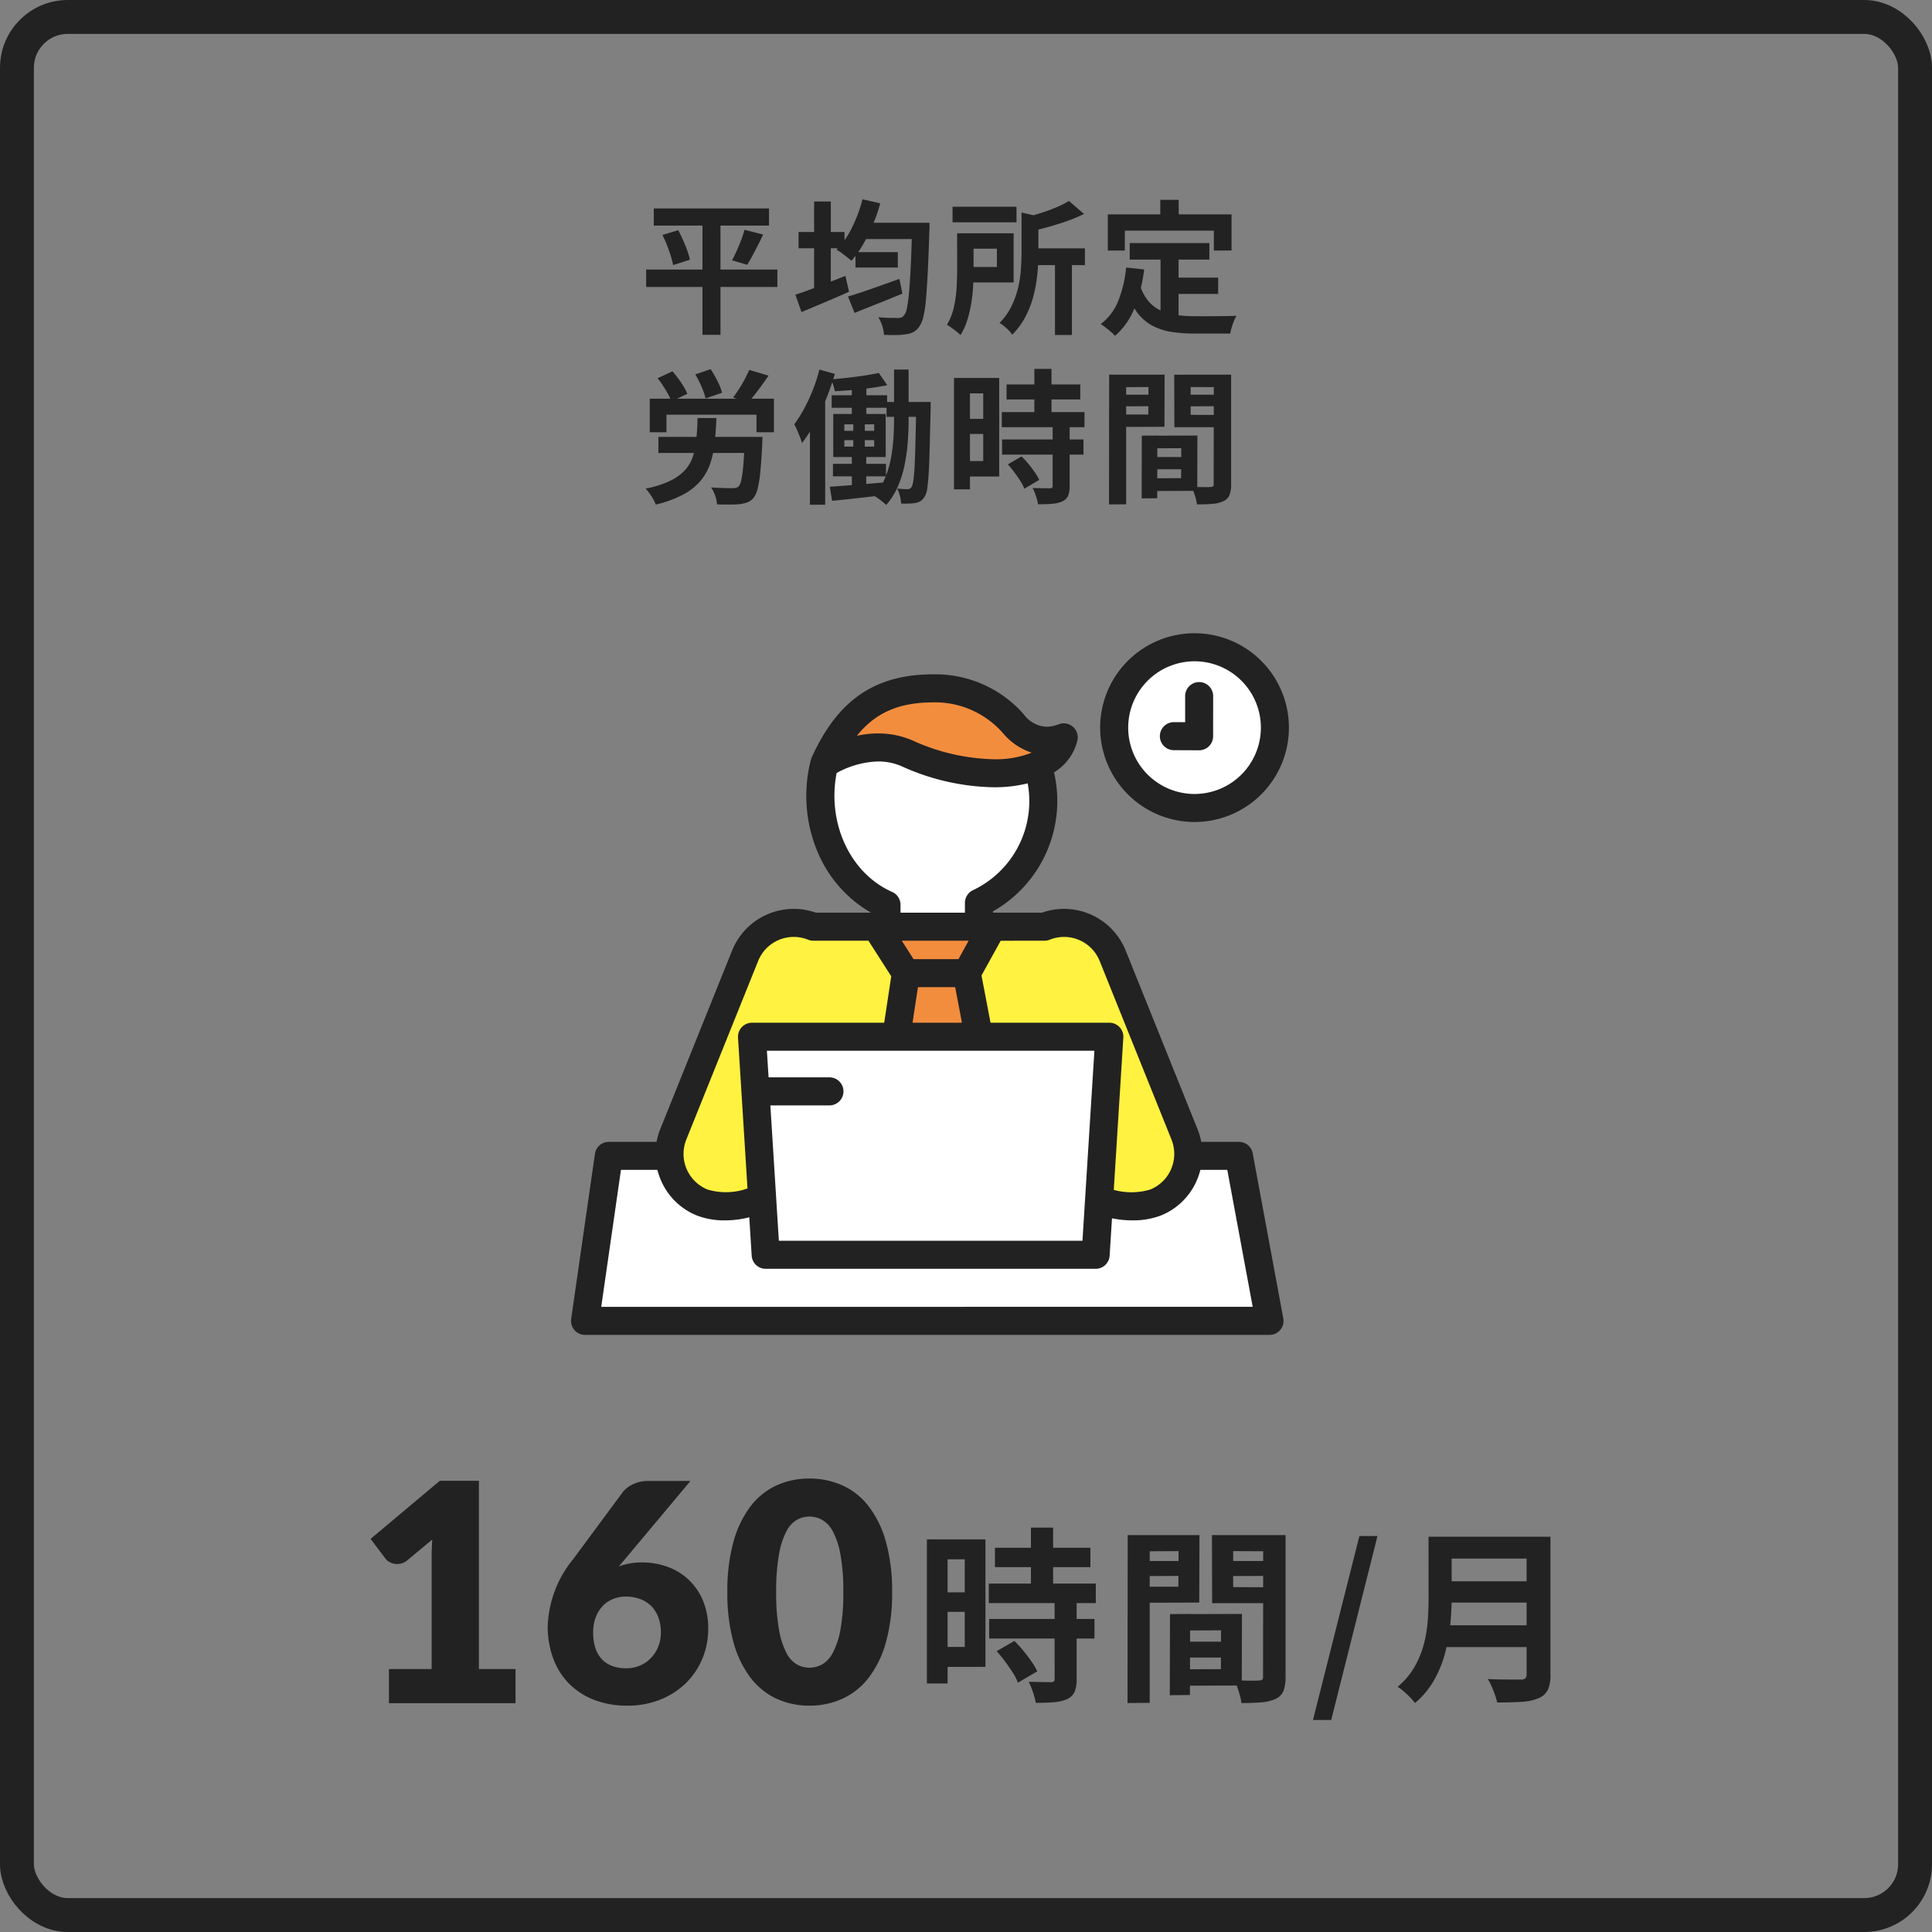
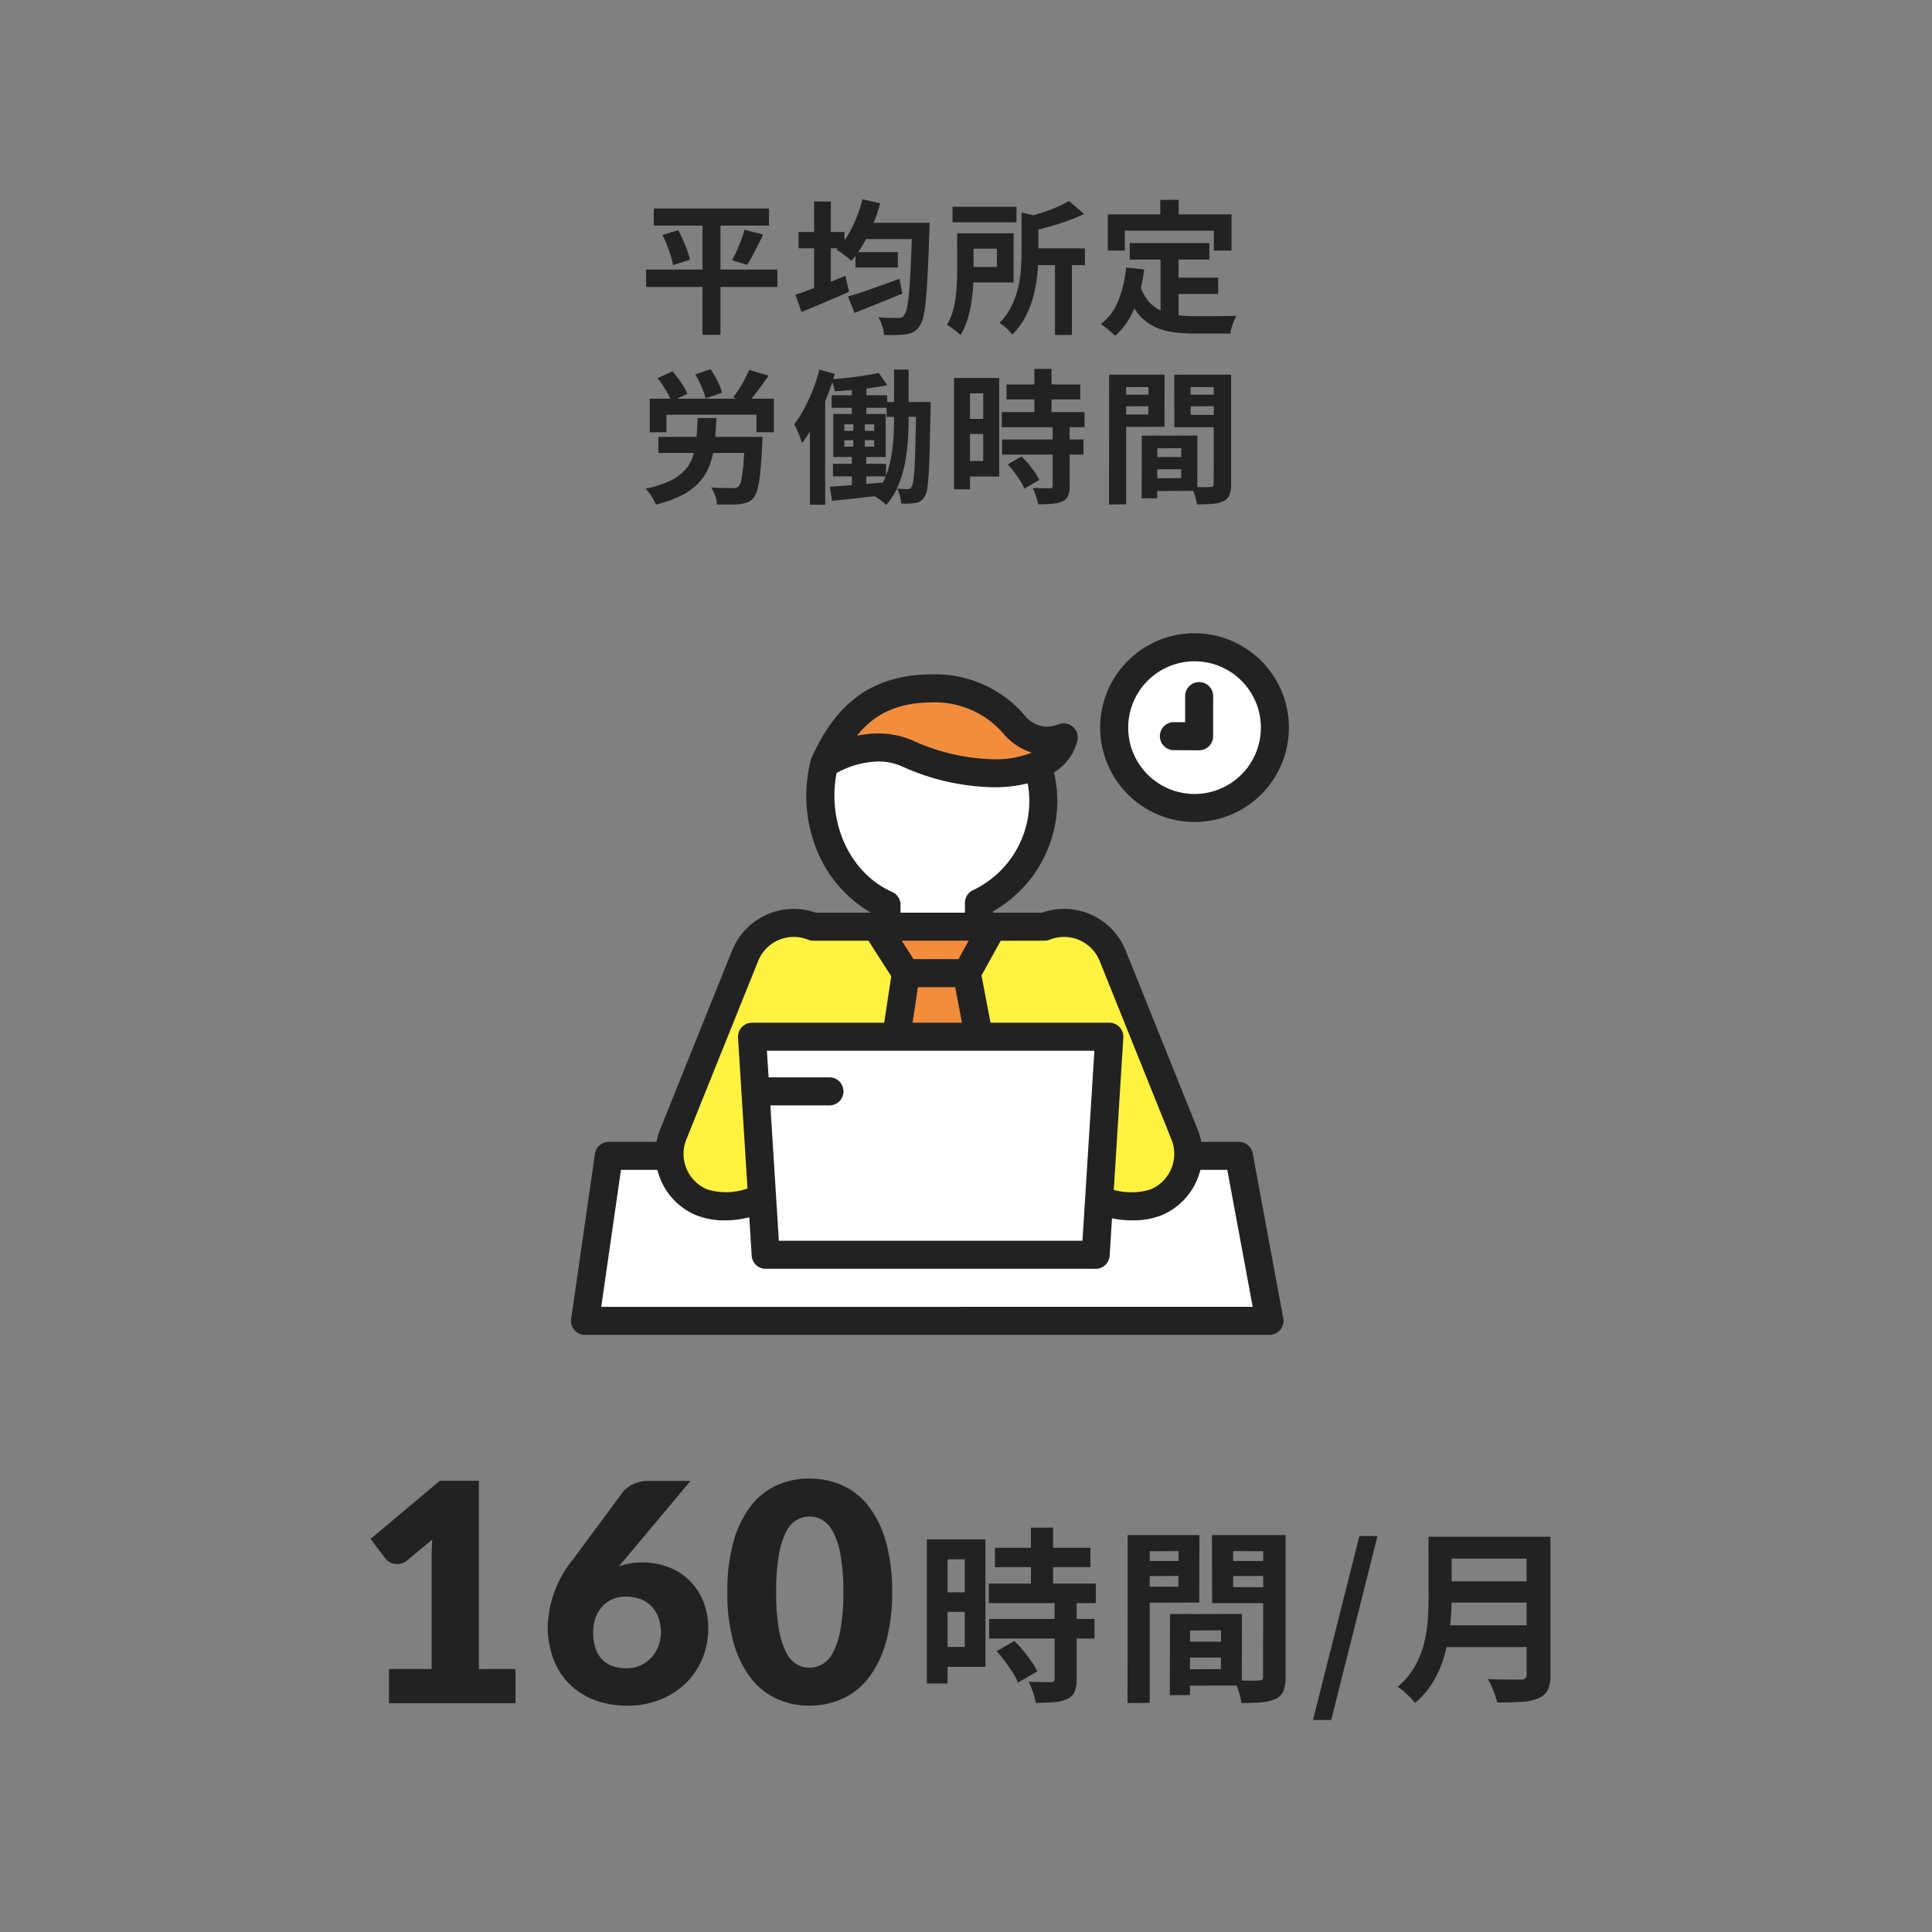
<svg xmlns="http://www.w3.org/2000/svg" width="228" height="228" viewBox="0 0 228 228">
  <rect x="0" y="0" width="228" height="228" fill="#808080" stroke="none" />
  <defs>
    <clipPath id="clip-path">
      <rect id="長方形_559" data-name="長方形 559" width="84.722" height="82.803" fill="none" />
    </clipPath>
  </defs>
  <g id="_09" data-name="09" transform="translate(-1073 -2325)">
    <g id="長方形_470" data-name="長方形 470" transform="translate(1073 2325)" fill="none" stroke="#222" stroke-width="4">
      <rect width="228" height="228" rx="8" stroke="none" />
-       <rect x="2" y="2" width="224" height="224" rx="6" fill="none" />
    </g>
    <g id="グループ_1344" data-name="グループ 1344" transform="translate(216 -1130)">
      <path id="パス_10292" data-name="パス 10292" d="M9.416-16.346H20.68v2.288H9.416ZM8.69-12.122H21.318v2.31H8.69Zm.044,4.18h12.43v2.31H8.734Zm4.928-10.78H16.28v8.1H13.662Zm2.794,8.8h2.6V-.814A3.7,3.7,0,0,1,18.81.671a1.742,1.742,0,0,1-.88.847,4.777,4.777,0,0,1-1.551.363q-.913.077-2.145.077A7.927,7.927,0,0,0,13.9.693,8.675,8.675,0,0,0,13.4-.528q.814.022,1.584.033t1.034.011a.57.57,0,0,0,.341-.077.394.394,0,0,0,.1-.319ZM9.614-4.136l2.09-1.21A13.534,13.534,0,0,1,12.76-4.2q.528.638.968,1.276A7.881,7.881,0,0,1,14.41-1.76L12.122-.418A5.364,5.364,0,0,0,11.528-1.6q-.418-.649-.913-1.32A14.626,14.626,0,0,0,9.614-4.136ZM2.64-17.336H8.294V-2.288H2.64V-4.642H5.852v-10.34H2.64Zm.132,6.248H7.04v2.31H2.772ZM1.386-17.336H3.828V-.33H1.386Zm29.9,12.078h6.028l.022,1.87H31.306ZM31.13-8.514l7.436-.022L38.544-.088l-7.392.022L31.13-2l4.95-.022L36.1-6.6l-4.95.022Zm-1.056,0,2.376-.022-.022,9.57-2.376.022Zm-3.718-6.27h5.522l.022,1.76L26.378-13Zm10.208,0H42.13l.022,1.76L36.586-13Zm4.51-3.058h2.64v16.7A4.69,4.69,0,0,1,43.472.528a1.77,1.77,0,0,1-.9.946,4.793,4.793,0,0,1-1.661.418q-.979.088-2.409.088a5.822,5.822,0,0,0-.176-.88q-.132-.484-.308-.979a5.489,5.489,0,0,0-.374-.847q.594.044,1.177.055t1.056.011a6.241,6.241,0,0,0,.649-.022.7.7,0,0,0,.429-.1q.121-.1.1-.407Zm-14.5,0H33.55l-.022,7.964-6.952.022v-1.892h4.488l.022-4.2-4.51.022Zm15.906,0-.022,1.914-4.928-.022V-11.7l4.95.022-.022,1.87H35.046l-.022-8.03Zm-17.4,0h2.6v19.8l-2.618.022ZM46.948,3.982l5.478-21.714H54.56L49.1,3.982ZM62.414-17.644H73.392v2.574H62.414Zm.022,5.258H73.5v2.508H62.436ZM62.3-7.194H73.348V-4.62H62.3Zm-1.716-10.45h2.728v7.282q0,1.43-.165,3.08a22,22,0,0,1-.605,3.344,13.289,13.289,0,0,1-1.3,3.212A9.909,9.909,0,0,1,58.982,1.98a5.412,5.412,0,0,0-.561-.66q-.363-.374-.77-.726a4.732,4.732,0,0,0-.715-.528,8.759,8.759,0,0,0,1.991-2.343,10.939,10.939,0,0,0,1.1-2.673,15.2,15.2,0,0,0,.462-2.772q.1-1.386.1-2.662Zm11.572,0h2.816V-1.386A4.182,4.182,0,0,1,74.657.44a2.066,2.066,0,0,1-1.089.968,5.826,5.826,0,0,1-1.98.429q-1.188.077-2.9.077a8.213,8.213,0,0,0-.264-.9Q68.244.506,68.024,0a6.591,6.591,0,0,0-.44-.858q.77.044,1.573.055t1.43.011h.891a.771.771,0,0,0,.528-.143.656.656,0,0,0,.154-.5Z" transform="translate(965 3654)" fill="#222" />
      <path id="パス_10291" data-name="パス 10291" d="M-45.162-4.032V0H-60.1V-4.032h5.04v-13.23q0-.5.018-1.017t.054-1.035l-2.988,2.484a1.755,1.755,0,0,1-.783.369,2.123,2.123,0,0,1-.729,0A1.711,1.711,0,0,1-60.1-16.7a1.37,1.37,0,0,1-.4-.351l-1.764-2.34,8.172-6.858h4.608V-4.032Zm13.086-.09a4,4,0,0,0,1.611-.324,3.9,3.9,0,0,0,1.287-.891,4.264,4.264,0,0,0,.855-1.332,4.331,4.331,0,0,0,.315-1.665,5.1,5.1,0,0,0-.3-1.8,3.681,3.681,0,0,0-.837-1.332,3.624,3.624,0,0,0-1.305-.828,4.8,4.8,0,0,0-1.7-.288,3.934,3.934,0,0,0-1.548.3,3.465,3.465,0,0,0-1.215.855,4.008,4.008,0,0,0-.8,1.332A4.98,4.98,0,0,0-36-8.352a6.028,6.028,0,0,0,.234,1.746,3.572,3.572,0,0,0,.72,1.332,3.155,3.155,0,0,0,1.224.855A4.664,4.664,0,0,0-32.076-4.122Zm-.9-12.024a8.014,8.014,0,0,1,2.808-.468,8.724,8.724,0,0,1,2.808.468,7.174,7.174,0,0,1,2.484,1.44A7.211,7.211,0,0,1-23.1-12.249a8.4,8.4,0,0,1,.675,3.5,8.991,8.991,0,0,1-.684,3.483,8.668,8.668,0,0,1-1.935,2.88A9.179,9.179,0,0,1-28.062-.432a10.245,10.245,0,0,1-3.906.72A10.611,10.611,0,0,1-35.91-.405,8.431,8.431,0,0,1-38.871-2.34a8.308,8.308,0,0,1-1.854-2.97,10.874,10.874,0,0,1-.639-3.8,13.164,13.164,0,0,1,2.988-7.866l5.9-7.974a3.355,3.355,0,0,1,1.2-.9,4.07,4.07,0,0,1,1.791-.378h4.968l-7.776,9.288ZM-.72-13.122a21.328,21.328,0,0,1-.738,5.958A12.228,12.228,0,0,1-3.5-2.988,8.239,8.239,0,0,1-6.6-.522a9.3,9.3,0,0,1-3.879.81,9.18,9.18,0,0,1-3.861-.81,8.2,8.2,0,0,1-3.069-2.466,12.212,12.212,0,0,1-2.025-4.176,21.576,21.576,0,0,1-.729-5.958,21.576,21.576,0,0,1,.729-5.958,12.212,12.212,0,0,1,2.025-4.176,8.121,8.121,0,0,1,3.069-2.457,9.268,9.268,0,0,1,3.861-.8,9.392,9.392,0,0,1,3.879.8,8.156,8.156,0,0,1,3.1,2.457A12.228,12.228,0,0,1-1.458-19.08,21.328,21.328,0,0,1-.72-13.122Zm-5.76,0a23.771,23.771,0,0,0-.342-4.455A9.132,9.132,0,0,0-7.731-20.3a3.3,3.3,0,0,0-1.287-1.359,3.167,3.167,0,0,0-1.458-.369,3.113,3.113,0,0,0-1.449.369,3.215,3.215,0,0,0-1.26,1.359,9.37,9.37,0,0,0-.882,2.727,24.4,24.4,0,0,0-.333,4.455,24.37,24.37,0,0,0,.333,4.464,9.5,9.5,0,0,0,.882,2.727,3.209,3.209,0,0,0,1.26,1.368,3.113,3.113,0,0,0,1.449.369,3.166,3.166,0,0,0,1.458-.369A3.288,3.288,0,0,0-7.731-5.931a9.254,9.254,0,0,0,.909-2.727A23.743,23.743,0,0,0-6.48-13.122Z" transform="translate(963 3656)" fill="#222" />
    </g>
    <g id="グループ_1345" data-name="グループ 1345" transform="translate(1140.386 2399.73)">
      <g id="グループ_1213" data-name="グループ 1213" transform="translate(0 0)" clip-path="url(#clip-path)">
        <path id="パス_8175" data-name="パス 8175" d="M24.271,10.838c6.027,2.662,11.879,2.908,15.343,1.4A4.882,4.882,0,0,0,42.7,8.928,4.959,4.959,0,0,1,36.749,7.3a12.308,12.308,0,0,0-9.508-4.155c-6.129.019-9.995,2.658-12.787,8.88.132.048,4.919-3.349,9.817-1.185" transform="translate(15.443 3.358)" fill="#f38d3e" />
        <path id="パス_8176" data-name="パス 8176" d="M39.86,8.634c-3.465,1.51-9.314,1.264-15.343-1.4-4.9-2.164-9.682,1.233-9.817,1.185-1.8,7.217,1.657,14.146,7.335,16.661v2.586H32.942V24.859A13.311,13.311,0,0,0,39.86,8.634" transform="translate(15.195 6.96)" fill="#fff" />
        <path id="パス_8177" data-name="パス 8177" d="M29.54,16.741H17.406l3.518,5.483h7.184l3.024-5.483Z" transform="translate(18.597 17.887)" fill="#f38d3e" />
        <path id="パス_8178" data-name="パス 8178" d="M26.879,19.393H19.7l-1.14,7.5h9.755Z" transform="translate(19.825 20.72)" fill="#f38d3e" />
        <path id="パス_8179" data-name="パス 8179" d="M22.58,22.455l1.431,7.5H39.4L38.2,49.1a9.043,9.043,0,0,0,6.654.422,6.2,6.2,0,0,0,3.864-5.508,6.122,6.122,0,0,0-.439-2.53L39.793,20.4a6.194,6.194,0,0,0-8.036-3.425H25.6Z" transform="translate(24.125 17.658)" fill="#fff240" />
        <path id="パス_8180" data-name="パス 8180" d="M32.379,29.96l1.14-7.5L30,16.97H22.583A6.2,6.2,0,0,0,14.546,20.4L6.061,41.489a6.113,6.113,0,0,0-.439,2.528,6.193,6.193,0,0,0,3.864,5.508,8.74,8.74,0,0,0,7.055-.691L15.356,29.96Z" transform="translate(6.002 17.657)" fill="#fff240" />
        <path id="パス_8181" data-name="パス 8181" d="M37.1,23.021H10.326L11.509,41.9l.432,6.859H50.88l.414-6.59,1.2-19.143Z" transform="translate(11.033 24.597)" fill="#fff" />
        <path id="パス_8182" data-name="パス 8182" d="M61.057,41.493H22.119l-.43-6.859a8.748,8.748,0,0,1-7.055.693,6.2,6.2,0,0,1-3.864-5.51H3.6L.8,49.291H81.574L77.966,29.817H71.989a6.2,6.2,0,0,1-3.866,5.51,9.028,9.028,0,0,1-6.652-.424Z" transform="translate(0.855 31.857)" fill="#fff" />
        <path id="パス_8183" data-name="パス 8183" d="M40.474.8a9.484,9.484,0,1,1-9.484,9.484A9.484,9.484,0,0,1,40.474.8" transform="translate(33.11 0.855)" fill="#fff" />
        <path id="パス_8184" data-name="パス 8184" d="M41.328,22.277A11.138,11.138,0,1,0,30.19,11.138,11.152,11.152,0,0,0,41.328,22.277m0-18.967A7.829,7.829,0,1,1,33.5,11.138a7.838,7.838,0,0,1,7.829-7.829" transform="translate(32.255 0)" fill="#222" />
        <path id="パス_8185" data-name="パス 8185" d="M80.448,58.87a1.654,1.654,0,0,0-1.626-1.353H74.375a7.827,7.827,0,0,0-.436-1.491L65.454,34.932a7.84,7.84,0,0,0-9.873-4.462H49.792v-.151A14.969,14.969,0,0,0,57,13.911a6.025,6.025,0,0,0,2.761-3.773,1.655,1.655,0,0,0-2.193-1.907,4.218,4.218,0,0,1-1.467.3,3.529,3.529,0,0,1-2.672-1.471A13.889,13.889,0,0,0,42.724,2.344h-.046c-6.817.019-11.221,3.047-14.272,9.813l-.006.014-.014.029-.017.046c-.012.031-.027.062-.037.1l-.023.074c-.006.021-.014.041-.019.062l-.01.043,0,.008a17.045,17.045,0,0,0,.976,11.13A14.855,14.855,0,0,0,35.4,30.47H28.887a7.84,7.84,0,0,0-9.873,4.462L10.527,56.026a8.019,8.019,0,0,0-.434,1.491H4.461a1.655,1.655,0,0,0-1.638,1.419L.018,78.408A1.654,1.654,0,0,0,1.654,80.3H82.429a1.652,1.652,0,0,0,1.626-1.957ZM55.881,33.78a1.662,1.662,0,0,0,.618-.12,4.529,4.529,0,0,1,5.885,2.507L70.869,57.26a4.541,4.541,0,0,1-2.509,5.883,7.785,7.785,0,0,1-4.308.043l1.127-17.97a1.656,1.656,0,0,0-1.651-1.758H49.507l-1.065-5.574,2.265-4.1ZM23.525,53.215h6.933a1.655,1.655,0,1,0,0-3.309H23.316l-.2-3.138H48.127l.008,0,.006,0H61.766L60.357,69.191H24.528Zm23.4-19.435-1.2,2.174h-5.3L39.032,33.78Zm-5.984,5.483h4.393l.8,4.195H40.306Zm1.744-33.61h.037a10.654,10.654,0,0,1,8.228,3.6,7.453,7.453,0,0,0,3.411,2.337l-.048.023a11.584,11.584,0,0,1-4.418.753,24.3,24.3,0,0,1-9.517-2.184,10.159,10.159,0,0,0-4.139-.863,11.827,11.827,0,0,0-2.5.275c2.195-2.743,5-3.928,8.946-3.938M31.346,13.989a10.736,10.736,0,0,1,4.9-1.363,6.889,6.889,0,0,1,2.8.579A27.284,27.284,0,0,0,49.9,15.673a16.457,16.457,0,0,0,3.994-.461,11.633,11.633,0,0,1-6.464,12.609,1.657,1.657,0,0,0-.945,1.5V30.47h-7.6v-.931a1.653,1.653,0,0,0-.985-1.514c-4.972-2.2-7.7-8.147-6.555-14.036M13.6,57.26l8.485-21.092a4.528,4.528,0,0,1,5.885-2.509,1.652,1.652,0,0,0,.616.12H35.1l2.691,4.2-.831,5.481h-15.6a1.656,1.656,0,0,0-1.651,1.76l1.117,17.8a7.6,7.6,0,0,1-4.718.124A4.541,4.541,0,0,1,13.6,57.26M3.565,76.989,5.894,60.826h4.3a8.116,8.116,0,0,0,.4,1.189,7.78,7.78,0,0,0,4.275,4.2,8.976,8.976,0,0,0,3.293.569,11.469,11.469,0,0,0,2.875-.364l.283,4.53A1.655,1.655,0,0,0,22.973,72.5h38.94a1.655,1.655,0,0,0,1.651-1.551l.277-4.41a11.8,11.8,0,0,0,2.4.244,9.221,9.221,0,0,0,3.359-.569,7.773,7.773,0,0,0,4.273-4.2,7.982,7.982,0,0,0,.4-1.191h3.175l3,16.163Z" transform="translate(0.001 2.505)" fill="#222" />
        <path id="パス_8186" data-name="パス 8186" d="M35.228,10.824l3.012.012h.006A1.652,1.652,0,0,0,39.9,9.184l.006-4.741a1.656,1.656,0,0,0-1.653-1.657h0A1.654,1.654,0,0,0,36.6,4.439l0,3.082L35.24,7.514h-.006a1.655,1.655,0,0,0-.006,3.309" transform="translate(35.876 2.977)" fill="#222" />
      </g>
    </g>
    <path id="パス_10290" data-name="パス 10290" d="M-33.847-13.4h13.6v2.023h-13.6Zm-.9,7.208h15.487v2.057H-34.748Zm1.921-4.08,1.87-.561q.289.561.569,1.181t.493,1.224a8.943,8.943,0,0,1,.315,1.079l-1.989.629a9.113,9.113,0,0,0-.272-1.08q-.187-.6-.442-1.258A12.808,12.808,0,0,0-32.827-10.268Zm9.69-.612,2.193.561q-.306.663-.637,1.309t-.646,1.233q-.315.587-.6,1.029l-1.785-.527q.272-.493.552-1.122t.527-1.275Q-23.29-10.319-23.137-10.88ZM-28.1-12.546h2.125V1.513H-28.1Zm18.054,4.3h5v1.819h-5Zm-.884,5.236q.765-.221,1.751-.553t2.1-.731q1.113-.4,2.219-.791l.357,1.734q-1.445.6-2.933,1.19t-2.712,1.088Zm1.683-8.7h6.494v1.921H-9.248Zm5.882,0h2.057v.6a3.091,3.091,0,0,1-.017.365q-.085,2.839-.187,4.837t-.221,3.289A13.891,13.891,0,0,1-2.04-.587,3.134,3.134,0,0,1-2.482.493a2.082,2.082,0,0,1-.714.689,2.655,2.655,0,0,1-.884.263,7.33,7.33,0,0,1-1.173.094q-.7.008-1.428-.026a3.979,3.979,0,0,0-.2-1.045A4.655,4.655,0,0,0-7.344-.561q.748.068,1.377.076t.935.009a1.15,1.15,0,0,0,.408-.059.782.782,0,0,0,.306-.247,1.9,1.9,0,0,0,.349-.884,17.122,17.122,0,0,0,.255-1.921q.11-1.241.2-3.137t.153-4.548Zm-5.848-2.771,2.091.476a20.364,20.364,0,0,1-.884,2.559A19.966,19.966,0,0,1-9.172-9.112a11.7,11.7,0,0,1-1.352,1.887q-.187-.17-.51-.425t-.655-.5a4.135,4.135,0,0,0-.6-.382,9.706,9.706,0,0,0,1.845-2.627A16.711,16.711,0,0,0-9.214-14.484Zm-7.548,3.859h5.423V-8.7h-5.423Zm1.836-3.6h1.972V-2.924h-1.972Zm-2.21,11q.748-.238,1.717-.6t2.049-.782q1.079-.416,2.134-.841L-10.8-3.57q-1.411.629-2.9,1.258t-2.712,1.139ZM1.411-13.6H8.959v1.836H1.411Zm8.942,4.913h6.681v1.972H10.353ZM13.5-7.31H15.5V1.53H13.5ZM9.554-12.92,12-12.359q-.034.255-.459.323v3.859q0,1.037-.1,2.287a17.022,17.022,0,0,1-.416,2.567,11.867,11.867,0,0,1-.935,2.559A8.666,8.666,0,0,1,8.449,1.5,2.23,2.23,0,0,0,8.058,1Q7.786.731,7.488.485A2.912,2.912,0,0,0,6.953.119a7.541,7.541,0,0,0,1.4-1.955A10.285,10.285,0,0,0,9.137-4a13.533,13.533,0,0,0,.34-2.185q.076-1.079.076-2.031Zm-7.6,2.448H3.893V-6.12q0,.85-.051,1.861A18.378,18.378,0,0,1,3.621-2.21,14.375,14.375,0,0,1,3.145-.2a7.5,7.5,0,0,1-.8,1.751,2.909,2.909,0,0,0-.459-.425Q1.581.884,1.266.663T.748.323a6.742,6.742,0,0,0,.816-2.049A14.137,14.137,0,0,0,1.887-4q.068-1.147.068-2.134ZM15.147-14.28l1.785,1.53a18.958,18.958,0,0,1-1.972.825q-1.071.383-2.176.689t-2.159.561a4.042,4.042,0,0,0-.281-.841,6.736,6.736,0,0,0-.4-.791q.952-.255,1.912-.561t1.819-.672A11.412,11.412,0,0,0,15.147-14.28ZM3.077-10.472H8.619v5.8H3.077V-6.494h3.57V-8.653H3.077ZM22.321-9.316h9.4v1.955h-9.4Zm4.709,4.08h5.729v1.921H27.03ZM25.959-8.177h2.125V.034L25.959-.221ZM21.9-6.426l2.125.221a18.363,18.363,0,0,1-1.156,4.59,8.4,8.4,0,0,1-2.278,3.247,6.493,6.493,0,0,0-.476-.459Q19.8.9,19.473.646T18.9.238a6.234,6.234,0,0,0,2.074-2.746A14.251,14.251,0,0,0,21.9-6.426Zm1.649,2.142a5.437,5.437,0,0,0,1.029,1.878,4.177,4.177,0,0,0,1.479,1.088,6.953,6.953,0,0,0,1.844.5,15.825,15.825,0,0,0,2.125.136H31.8q.569,0,1.164-.008l1.105-.017q.51-.009.85-.025a4.257,4.257,0,0,0-.3.621q-.144.365-.264.757a5.334,5.334,0,0,0-.17.714H29.92a16.815,16.815,0,0,1-2.72-.2A7.113,7.113,0,0,1,24.964.417,5.575,5.575,0,0,1,23.2-1.122,8.955,8.955,0,0,1,21.879-3.74Zm2.38-10.132H28.1v3.094H25.925ZM19.737-12.7h14.6v4.267H32.249v-2.346H21.743v2.346H19.737ZM-34.323,9.052h14.654v3.961h-2.057V10.939H-32.351v2.074h-1.972Zm1.02,4.505h10.914v1.9H-33.3Zm10.2,0h2.091l-.008.153q-.009.153-.017.348t-.008.332q-.1,2.006-.229,3.3A13.01,13.01,0,0,1-21.6,19.7a2.786,2.786,0,0,1-.467,1.045,1.832,1.832,0,0,1-.722.536,4.048,4.048,0,0,1-.892.212,10.7,10.7,0,0,1-1.173.051q-.731,0-1.53-.017A3.62,3.62,0,0,0-26.6,20.5a3.838,3.838,0,0,0-.484-.977q.765.051,1.47.068t1.029.017a2.085,2.085,0,0,0,.416-.034.772.772,0,0,0,.315-.153,1.605,1.605,0,0,0,.34-.8,14.673,14.673,0,0,0,.238-1.776q.1-1.164.17-2.984Zm-5.576-2.227h2.227q-.068,1.6-.212,2.958a10.783,10.783,0,0,1-.544,2.482,6.433,6.433,0,0,1-1.164,2.023,6.992,6.992,0,0,1-2.04,1.59,13.716,13.716,0,0,1-3.2,1.165,4.144,4.144,0,0,0-.3-.638,7.235,7.235,0,0,0-.434-.68,5.873,5.873,0,0,0-.459-.569,12.152,12.152,0,0,0,2.848-.9A5.846,5.846,0,0,0-30.184,17.5a4.4,4.4,0,0,0,.952-1.623,9.567,9.567,0,0,0,.408-2.049Q-28.713,12.69-28.679,11.33Zm6.1-5.678,2.278.68q-.612.9-1.258,1.751t-1.19,1.462L-24.48,8.9q.34-.442.7-1t.671-1.156Q-22.8,6.145-22.576,5.652Zm-10.829.986,1.768-.816q.34.391.689.859a11.258,11.258,0,0,1,.629.935,5.815,5.815,0,0,1,.434.858l-1.887.9a4.371,4.371,0,0,0-.382-.859q-.264-.467-.578-.961A8.7,8.7,0,0,0-33.405,6.638Zm4.454-.459,1.819-.612a14.41,14.41,0,0,1,.816,1.42,6.16,6.16,0,0,1,.527,1.368l-1.938.663A6.657,6.657,0,0,0-28,8.151q-.187-.493-.434-1.012A10.136,10.136,0,0,0-28.951,6.179Zm18.479.748h1.717v4.658h-1.717Zm-2.38,1.717h6.545v1.479h-6.545Zm6.477.8h4.114v1.751H-6.375ZM-12.7,16.736h6.256v1.479H-12.7ZM-7.293,6.009l1,1.445q-.884.187-1.946.332t-2.15.238q-1.088.093-2.091.144a5.146,5.146,0,0,0-.178-.705,5.708,5.708,0,0,0-.264-.689q.969-.085,2-.2t1.981-.264Q-7.99,6.162-7.293,6.009Zm-5.78,13.43q.85-.051,1.929-.136t2.3-.187l2.422-.2.017,1.479q-1.683.2-3.375.391T-12.8,21.1Zm10.2-10h1.7v.816q-.068,2.669-.111,4.522T-1.4,17.824q-.076,1.19-.178,1.845a2.2,2.2,0,0,1-.289.909,1.659,1.659,0,0,1-.493.553,1.743,1.743,0,0,1-.612.229,6.566,6.566,0,0,1-.756.068q-.434.017-.926,0a4.6,4.6,0,0,0-.144-.9,3.419,3.419,0,0,0-.332-.867q.391.034.714.051t.527.017a.538.538,0,0,0,.272-.068.649.649,0,0,0,.221-.238,2.663,2.663,0,0,0,.187-.757q.085-.57.145-1.666t.1-2.847q.042-1.751.094-4.3Zm-8.483,4.505v.765h3.519v-.765Zm0-1.87v.765h3.519v-.765Zm-1.309-1.224h6.188v5.083h-6.188Zm2.363.425h1.36v4.2h.17V19.66h-1.7V15.478h.17Zm4.811-5.661h1.717v5.9q0,1.224-.094,2.567a21.8,21.8,0,0,1-.357,2.686,12.99,12.99,0,0,1-.791,2.584A8.245,8.245,0,0,1-6.426,21.6a3.47,3.47,0,0,0-.408-.374q-.255-.2-.527-.4a4.594,4.594,0,0,0-.493-.314,7.622,7.622,0,0,0,1.275-2.04,11.4,11.4,0,0,0,.706-2.329,19.538,19.538,0,0,0,.306-2.388q.076-1.181.076-2.219Zm-8.806,0,1.819.51a31.161,31.161,0,0,1-1.028,2.958,28.464,28.464,0,0,1-1.326,2.839,16.514,16.514,0,0,1-1.521,2.363,6.836,6.836,0,0,0-.229-.672q-.162-.416-.349-.85a6,6,0,0,0-.34-.689A14.909,14.909,0,0,0-16.1,10.225a20.544,20.544,0,0,0,1.029-2.218A19.534,19.534,0,0,0-14.3,5.618Zm-1.122,4.675,1.8-1.8V21.564h-1.8ZM7.786,7.369h8.7V9.137h-8.7Zm-.561,3.264h9.758v1.785H7.225Zm.034,3.23h9.605v1.785H7.259Zm3.808-8.33H13.09v6.256H11.067Zm2.159,6.8h2.006v7.038a2.863,2.863,0,0,1-.187,1.147,1.346,1.346,0,0,1-.68.655,3.692,3.692,0,0,1-1.2.281q-.706.06-1.658.059a6.126,6.126,0,0,0-.255-.978,6.7,6.7,0,0,0-.391-.944q.629.017,1.224.026t.8.008a.44.44,0,0,0,.264-.059.3.3,0,0,0,.076-.247ZM7.939,16.8l1.615-.935a10.458,10.458,0,0,1,.816.884q.408.493.748.986a6.09,6.09,0,0,1,.527.9L9.877,19.677a4.145,4.145,0,0,0-.459-.91q-.323-.5-.706-1.02A11.3,11.3,0,0,0,7.939,16.8ZM2.55,6.6H6.919V18.232H2.55V16.413H5.032V8.423H2.55Zm.1,4.828h3.3v1.785h-3.3ZM1.581,6.6H3.468V19.745H1.581Zm23.1,9.333h4.658l.017,1.445H24.7Zm-.119-2.516,5.746-.017-.017,6.528-5.712.017-.017-1.5,3.825-.017.017-3.536-3.825.017Zm-.816,0,1.836-.017-.017,7.4-1.836.017ZM20.876,8.576h4.267l.017,1.36-4.267.017Zm7.888,0h4.3l.017,1.36-4.3.017Zm3.485-2.363h2.04v12.9a3.624,3.624,0,0,1-.187,1.292,1.368,1.368,0,0,1-.7.731,3.7,3.7,0,0,1-1.284.323q-.757.068-1.861.068a4.5,4.5,0,0,0-.136-.68q-.1-.374-.238-.757a4.242,4.242,0,0,0-.289-.655q.459.034.91.043t.816.008a4.823,4.823,0,0,0,.5-.017.537.537,0,0,0,.331-.076q.094-.077.076-.314Zm-11.2,0h5.389l-.017,6.154-5.372.017V10.922h3.468l.017-3.247-3.485.017Zm12.291,0L33.32,7.692l-3.808-.017v3.281l3.825.017-.017,1.445H27.591l-.017-6.2Zm-13.447,0H21.9v15.3l-2.023.017Z" transform="translate(1184 2363)" fill="#222" />
  </g>
</svg>